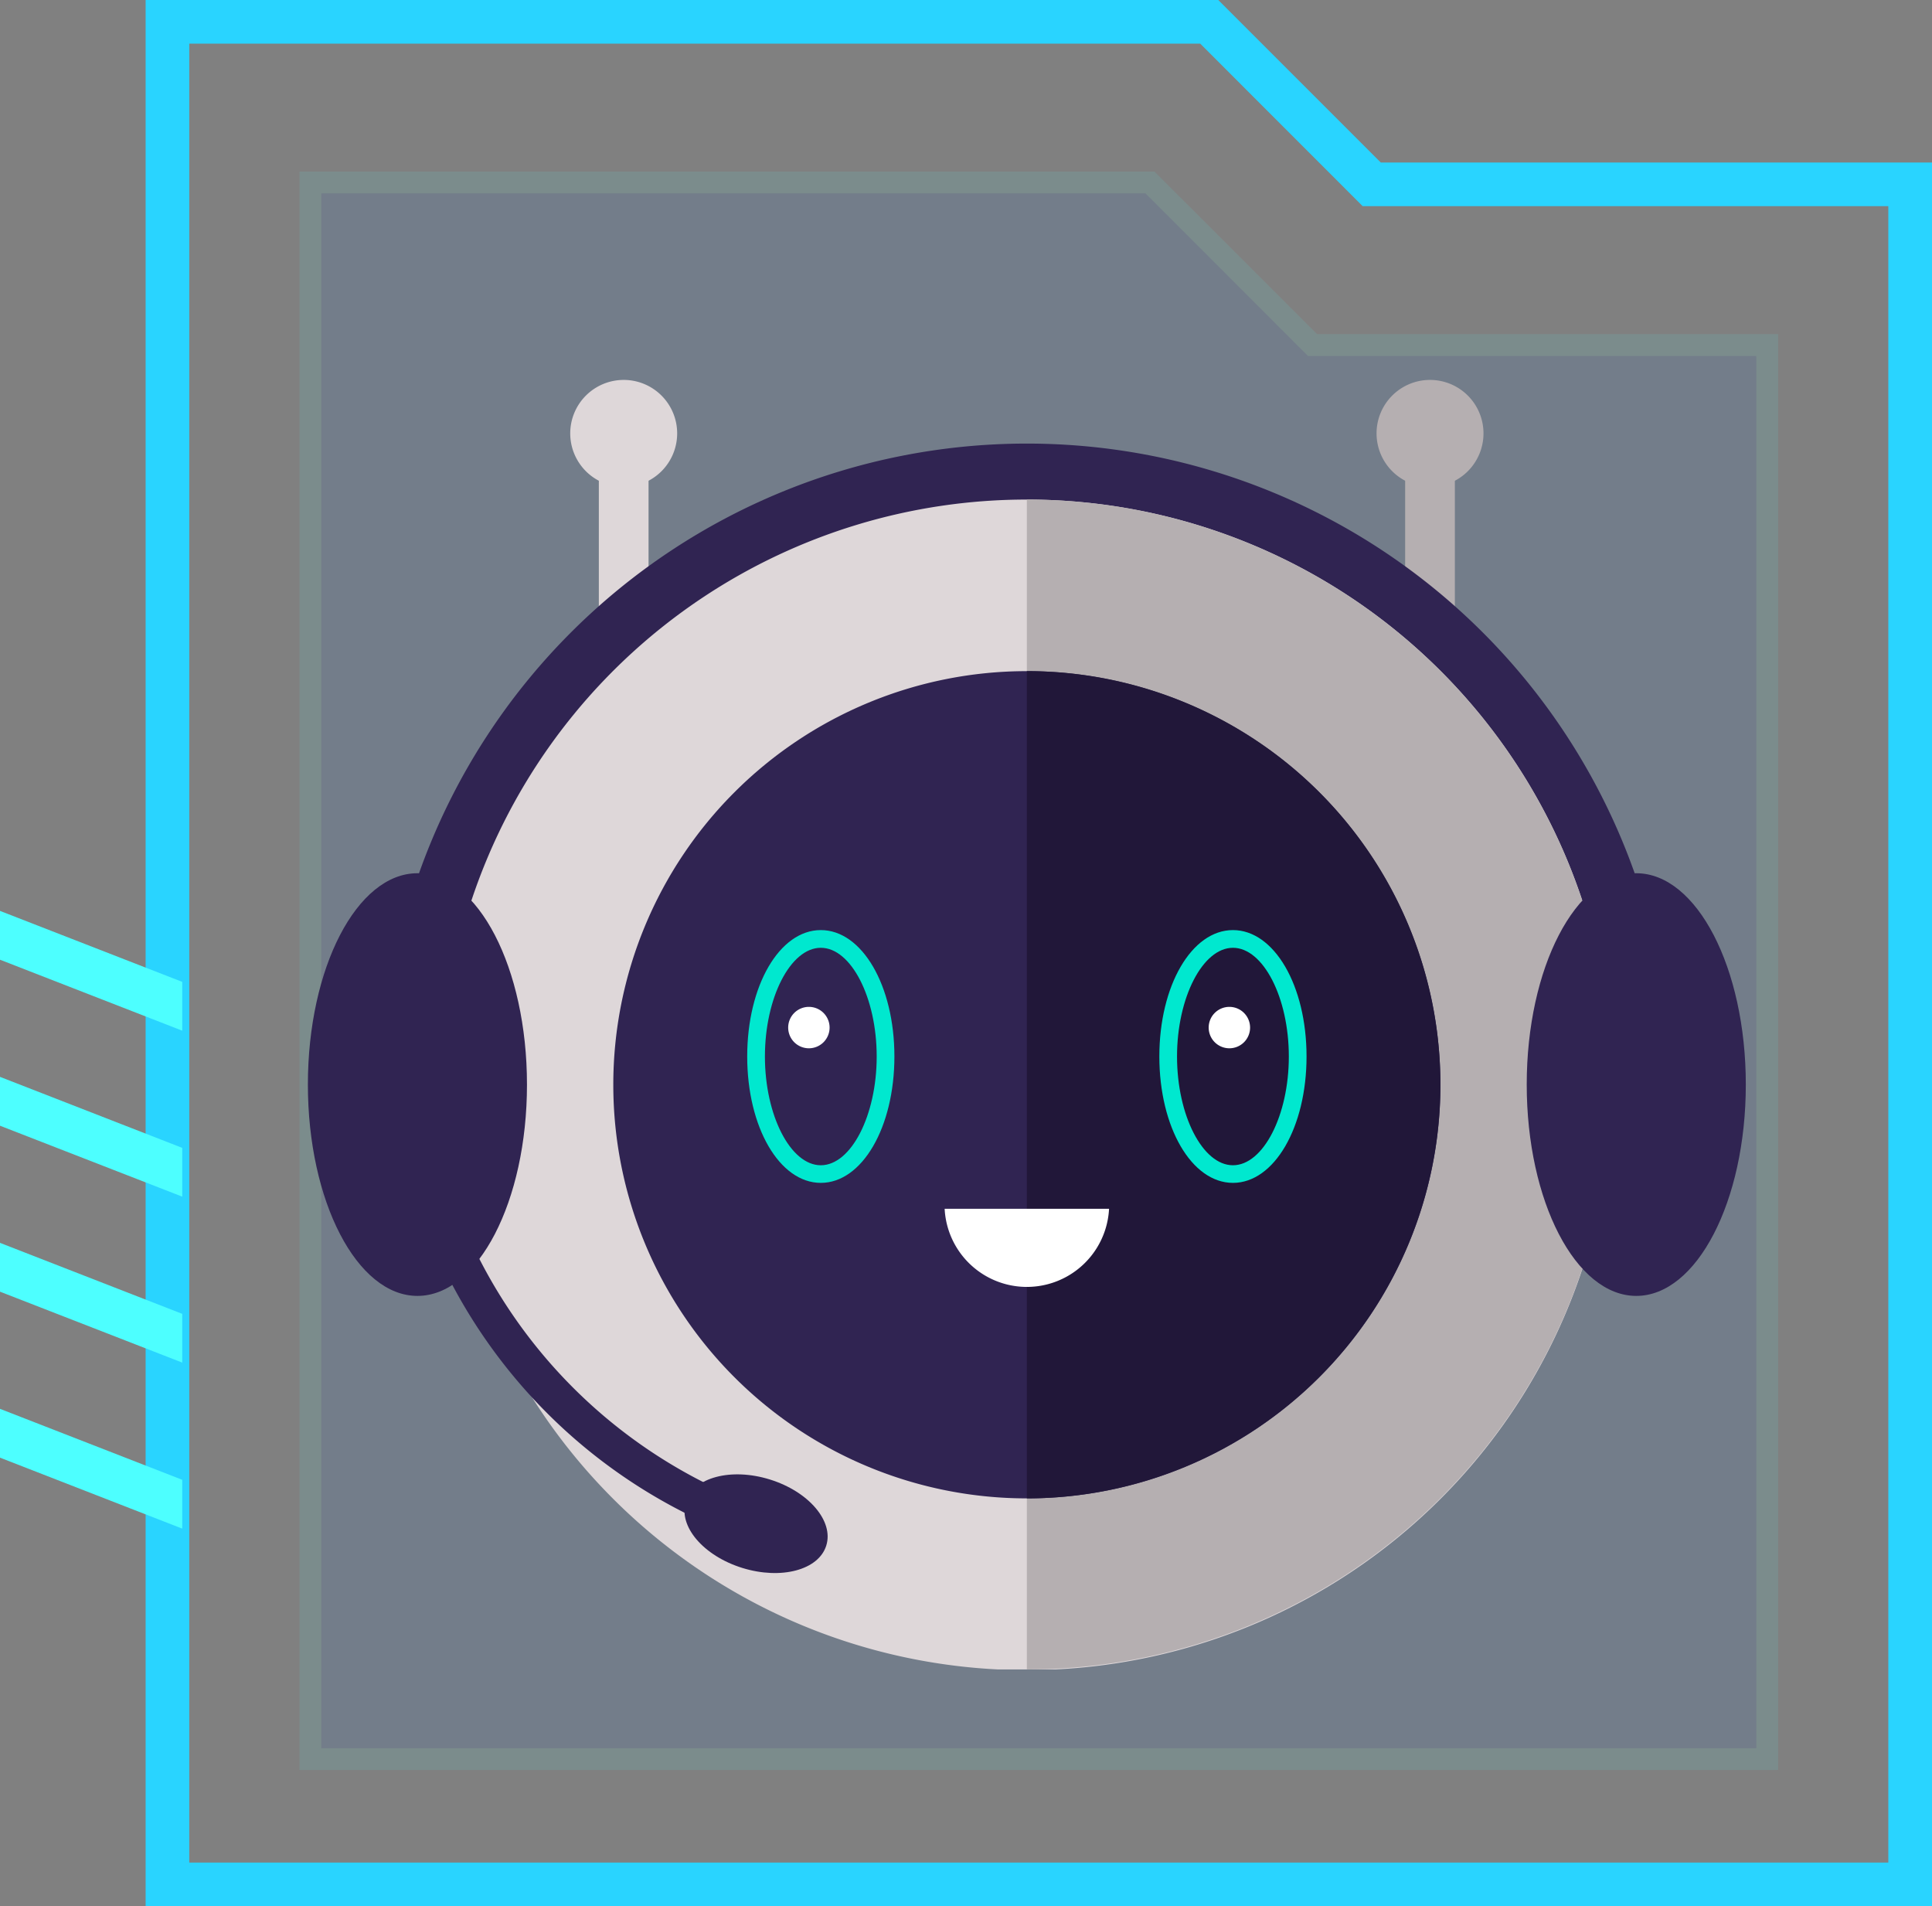
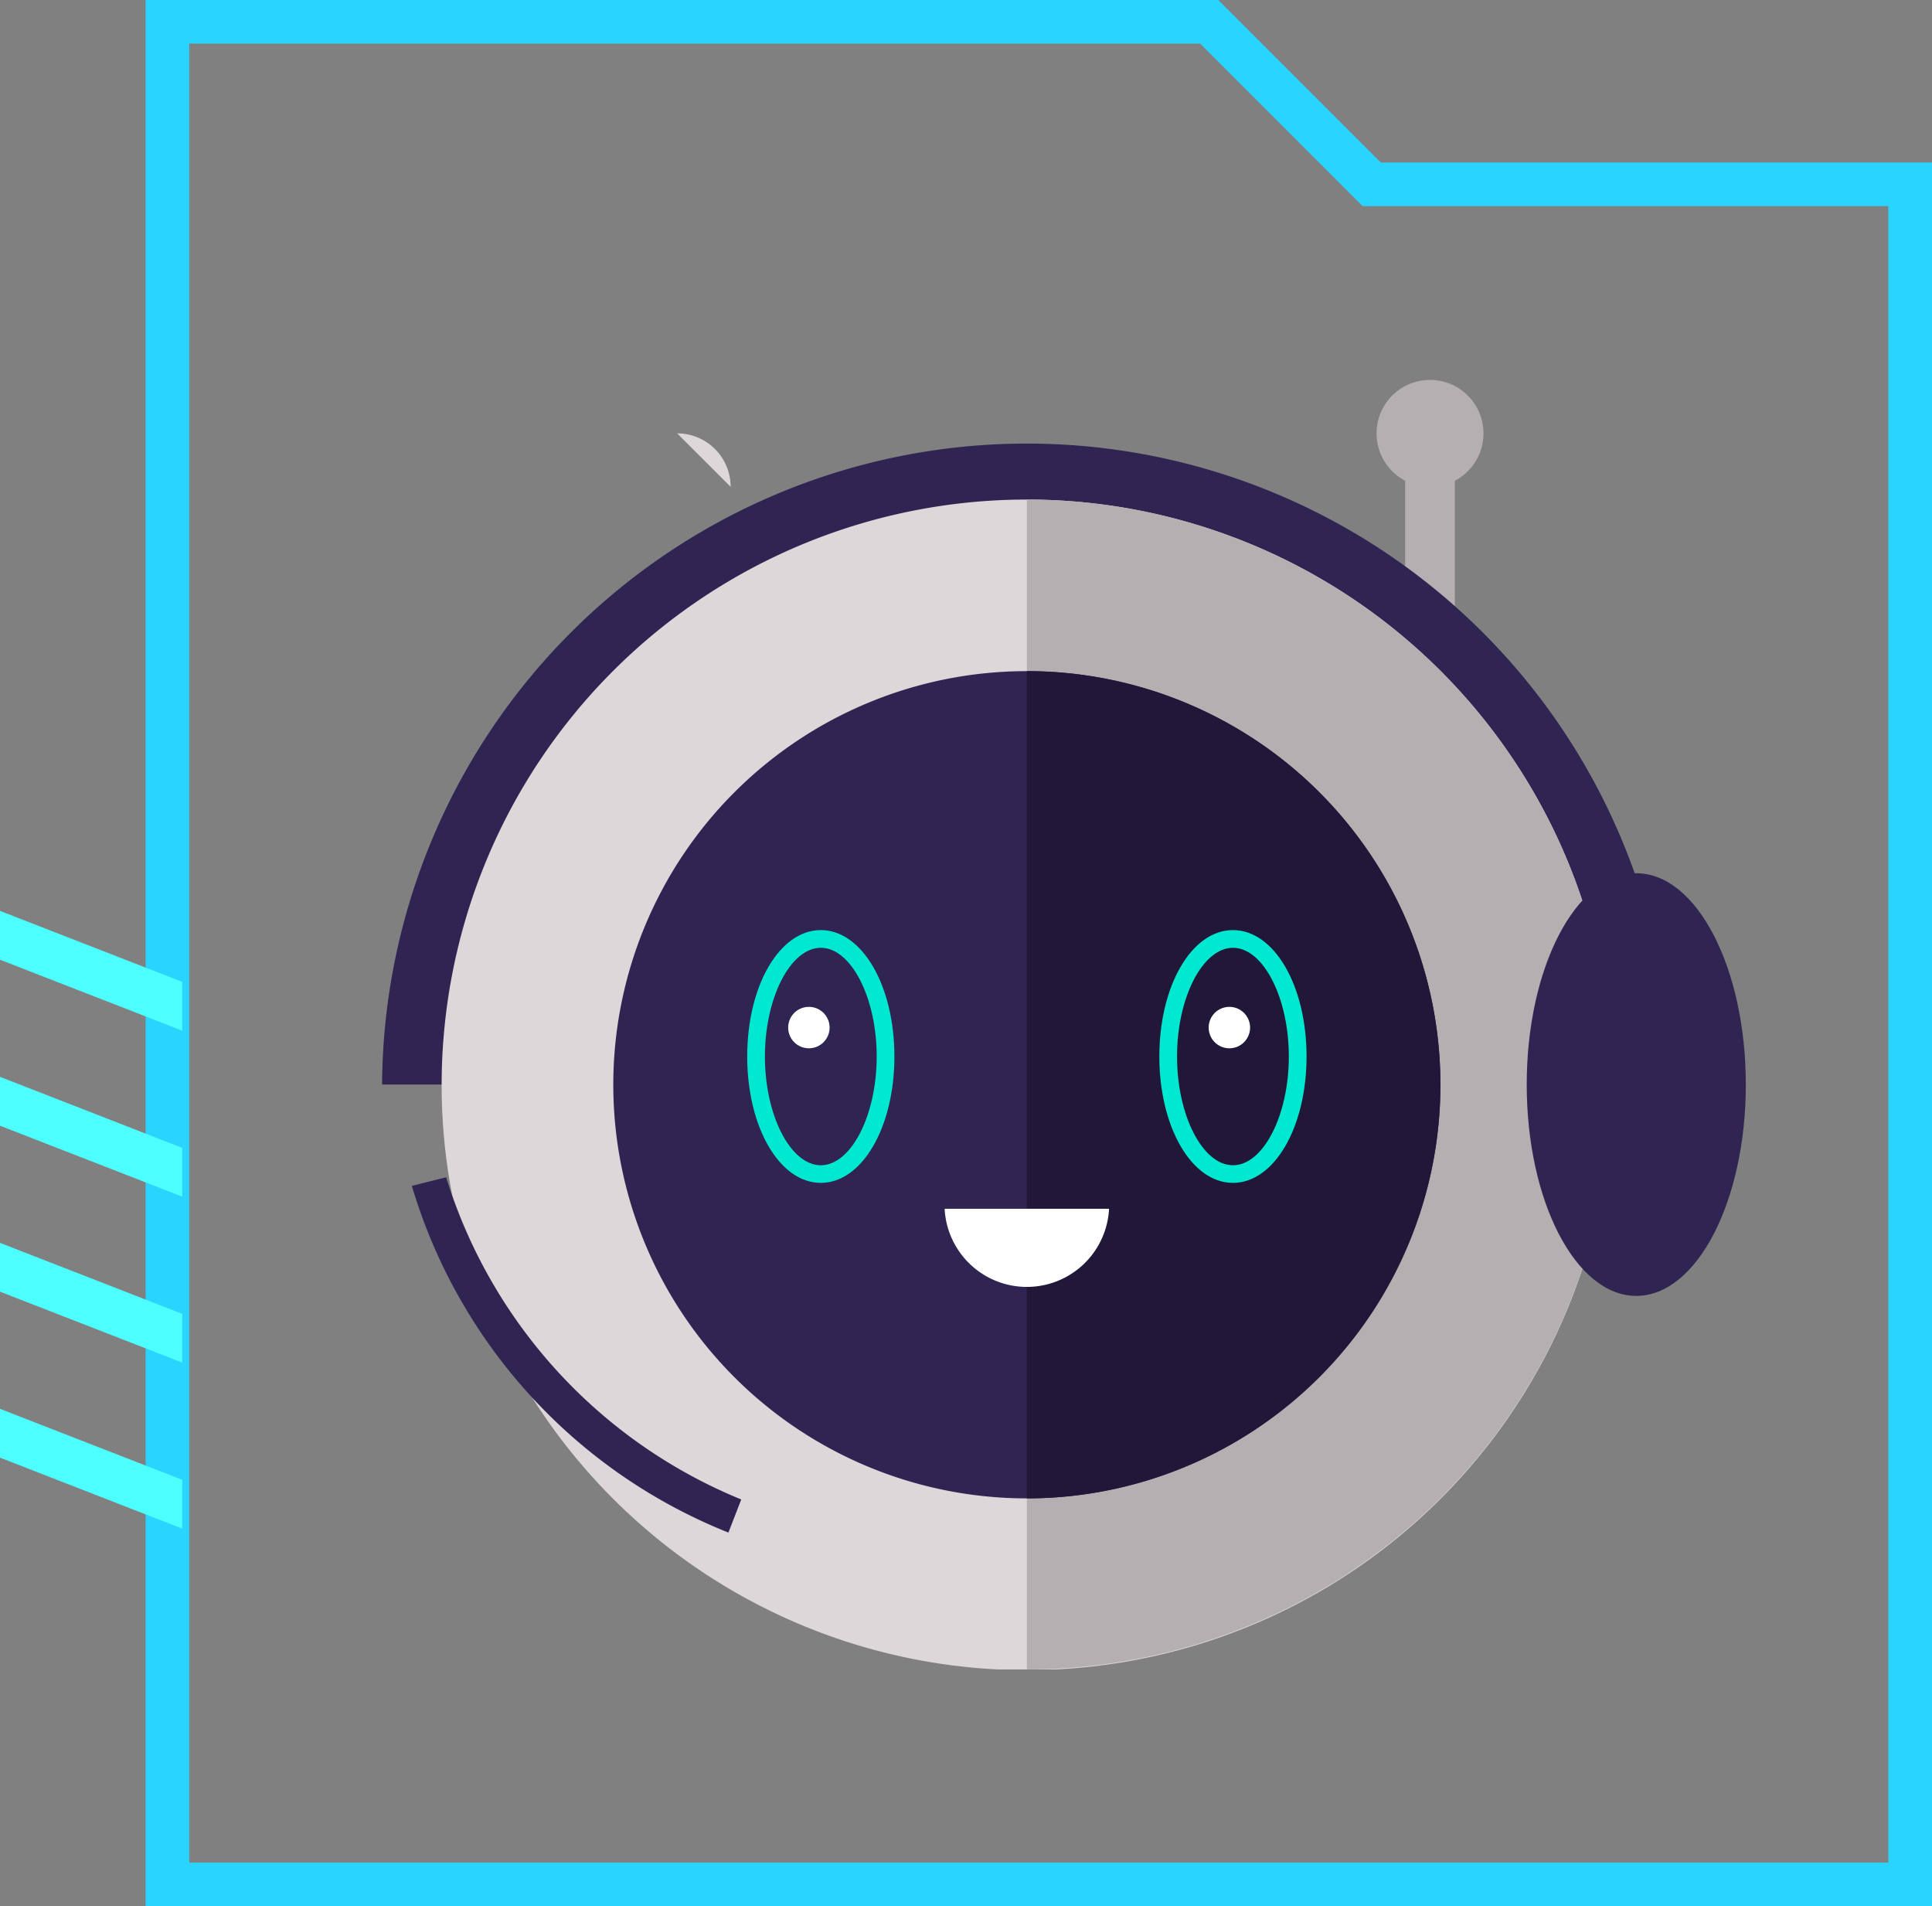
<svg xmlns="http://www.w3.org/2000/svg" id="h1a_icon" width="81.375" height="80.276" viewBox="0 0 81.375 80.276">
  <rect x="0" y="0" width="81.375" height="80.276" fill="#808080" stroke="none" />
  <defs>
    <clipPath id="clip-path">
      <rect id="矩形_15728" data-name="矩形 15728" width="81.375" height="80.276" fill="none" />
    </clipPath>
    <clipPath id="clip-path-2">
      <rect id="矩形_15727" data-name="矩形 15727" width="81.374" height="80.275" fill="none" />
    </clipPath>
    <clipPath id="clip-path-3">
-       <rect id="矩形_15726" data-name="矩形 15726" width="62.28" height="67.316" fill="none" />
-     </clipPath>
+       </clipPath>
    <clipPath id="clip-path-4">
      <rect id="矩形_12255" data-name="矩形 12255" width="60.566" height="54.305" fill="none" />
    </clipPath>
  </defs>
  <g id="组_4501" data-name="组 4501">
    <g id="组_4499" data-name="组 4499" clip-path="url(#clip-path)">
      <path id="路径_4593" data-name="路径 4593" d="M5.176,1.837H47.757L54.6,8.683h22.14V78.438H5.176ZM3.339,0V80.275H78.58V6.845H55.363L48.518,0Z" transform="translate(2.795)" fill="#29d4ff" />
      <g id="组_4498" data-name="组 4498" transform="translate(0 0.001)">
        <g id="组_4497" data-name="组 4497" clip-path="url(#clip-path-2)">
          <g id="组_4496" data-name="组 4496" transform="translate(12.614 7.225)" opacity="0.1" style="mix-blend-mode: screen;isolation: isolate">
            <g id="组_4495" data-name="组 4495">
              <g id="组_4494" data-name="组 4494" clip-path="url(#clip-path-3)">
-                 <path id="路径_4594" data-name="路径 4594" d="M7.116,70.58V4.183H42.481l6.845,6.845H68.477V70.58Z" transform="translate(-6.657 -3.724)" fill="#0068e8" />
                <path id="路径_4595" data-name="路径 4595" d="M69.146,71.248H6.866V3.933H42.879l6.847,6.845H69.146ZM7.785,70.33H68.227V11.7H49.346L42.5,4.852H7.785Z" transform="translate(-6.866 -3.933)" fill="#4dffff" />
              </g>
            </g>
          </g>
        </g>
      </g>
      <path id="路径_4596" data-name="路径 4596" d="M0,34.35l7.676,2.989V35.283L0,32.294Z" transform="translate(0 27.037)" fill="#4dffff" />
      <path id="路径_4597" data-name="路径 4597" d="M0,30.545l7.676,2.987V31.479L0,28.489Z" transform="translate(0 23.852)" fill="#4dffff" />
      <path id="路径_4598" data-name="路径 4598" d="M0,22.936l7.676,2.989V23.869L0,20.88Z" transform="translate(0 17.481)" fill="#4dffff" />
      <path id="路径_4599" data-name="路径 4599" d="M0,26.742l7.676,2.987V27.675L0,24.684Z" transform="translate(0 20.666)" fill="#4dffff" />
    </g>
  </g>
  <g id="组_4099" data-name="组 4099" transform="translate(-513.032 -574)">
    <g id="组_4098" data-name="组 4098" transform="translate(526 590)">
      <g id="组_4097" data-name="组 4097" clip-path="url(#clip-path-4)">
-         <path id="路径_3741" data-name="路径 3741" d="M54.764,2.251A2.252,2.252,0,1,1,52.512,0a2.251,2.251,0,0,1,2.252,2.251" transform="translate(-39.21)" fill="#ded7d9" />
-         <rect id="矩形_12253" data-name="矩形 12253" width="2.094" height="13.335" transform="translate(12.255 2.251)" fill="#ded7d9" />
+         <path id="路径_3741" data-name="路径 3741" d="M54.764,2.251a2.251,2.251,0,0,1,2.252,2.251" transform="translate(-39.21)" fill="#ded7d9" />
        <path id="路径_3742" data-name="路径 3742" d="M204.725,2.251A2.252,2.252,0,1,0,206.977,0a2.251,2.251,0,0,0-2.252,2.251" transform="translate(-159.713)" fill="#b5afb1" />
        <rect id="矩形_12254" data-name="矩形 12254" width="2.094" height="13.335" transform="translate(46.216 2.251)" fill="#b5afb1" />
        <path id="路径_3743" data-name="路径 3743" d="M68.528,38.607H65.55a24.18,24.18,0,1,0-48.359,0H14.213a27.158,27.158,0,0,1,54.315,0" transform="translate(-11.088 -8.933)" fill="#302452" />
        <path id="路径_3744" data-name="路径 3744" d="M74.92,47.545A24.649,24.649,0,1,1,50.27,22.9,24.649,24.649,0,0,1,74.92,47.545" transform="translate(-19.988 -17.862)" fill="#ded7d9" />
        <path id="路径_3745" data-name="路径 3745" d="M162.382,47.545a24.649,24.649,0,0,1-24.649,24.621V22.9a24.655,24.655,0,0,1,24.649,24.649" transform="translate(-107.45 -17.862)" fill="#b5afb1" />
        <path id="路径_3746" data-name="路径 3746" d="M93.344,73.2A17.419,17.419,0,1,1,75.924,55.781,17.424,17.424,0,0,1,93.344,73.2" transform="translate(-45.642 -43.517)" fill="#302452" />
        <path id="路径_3747" data-name="路径 3747" d="M155.151,73.2a17.424,17.424,0,0,1-17.419,17.419V55.781A17.406,17.406,0,0,1,155.151,73.2" transform="translate(-107.45 -43.517)" fill="#211739" />
        <path id="路径_3748" data-name="路径 3748" d="M87.266,116.023c-1.738,0-3.1-2.338-3.1-5.323s1.361-5.323,3.1-5.323,3.1,2.338,3.1,5.323-1.361,5.323-3.1,5.323m0-9.9c-1.276,0-2.354,2.1-2.354,4.579s1.078,4.579,2.354,4.579,2.354-2.1,2.354-4.579-1.078-4.579-2.354-4.579" transform="translate(-65.662 -82.208)" fill="#00e8cf" />
        <path id="路径_3749" data-name="路径 3749" d="M166.216,116.023c-1.738,0-3.1-2.338-3.1-5.323s1.361-5.323,3.1-5.323,3.1,2.338,3.1,5.323-1.361,5.323-3.1,5.323m0-9.9c-1.276,0-2.355,2.1-2.355,4.579s1.078,4.579,2.355,4.579,2.354-2.1,2.354-4.579-1.078-4.579-2.354-4.579" transform="translate(-127.253 -82.208)" fill="#00e8cf" />
        <path id="路径_3750" data-name="路径 3750" d="M121.986,158.76a3.467,3.467,0,0,0,6.925,0Z" transform="translate(-95.166 -123.854)" fill="#fff" />
        <path id="路径_3751" data-name="路径 3751" d="M93.754,120.962a.872.872,0,1,1-.872-.872.872.872,0,0,1,.872.872" transform="translate(-71.78 -93.687)" fill="#fff" />
        <path id="路径_3752" data-name="路径 3752" d="M174.3,120.962a.872.872,0,1,1-.872-.872.873.873,0,0,1,.872.872" transform="translate(-134.615 -93.687)" fill="#fff" />
-         <path id="路径_3753" data-name="路径 3753" d="M9.228,103.385c0,4.916-2.066,8.9-4.614,8.9S0,108.3,0,103.385s2.066-8.9,4.614-8.9,4.614,3.985,4.614,8.9" transform="translate(0 -73.71)" fill="#302452" />
        <path id="路径_3754" data-name="路径 3754" d="M233.495,103.385c0,4.916,2.066,8.9,4.614,8.9s4.614-3.985,4.614-8.9-2.066-8.9-4.614-8.9-4.614,3.985-4.614,8.9" transform="translate(-182.158 -73.71)" fill="#302452" />
        <path id="路径_3755" data-name="路径 3755" d="M33.25,167.7A22.661,22.661,0,0,1,19.916,153.1l1.444-.364a21.548,21.548,0,0,0,12.43,13.57Z" transform="translate(-15.537 -119.158)" fill="#302452" />
-         <path id="路径_3756" data-name="路径 3756" d="M78.121,212.63c-.32,1.029-1.9,1.45-3.537.942s-2.7-1.754-2.377-2.783,1.9-1.45,3.537-.942,2.7,1.754,2.377,2.783" transform="translate(-56.287 -163.541)" fill="#302452" />
      </g>
    </g>
  </g>
</svg>